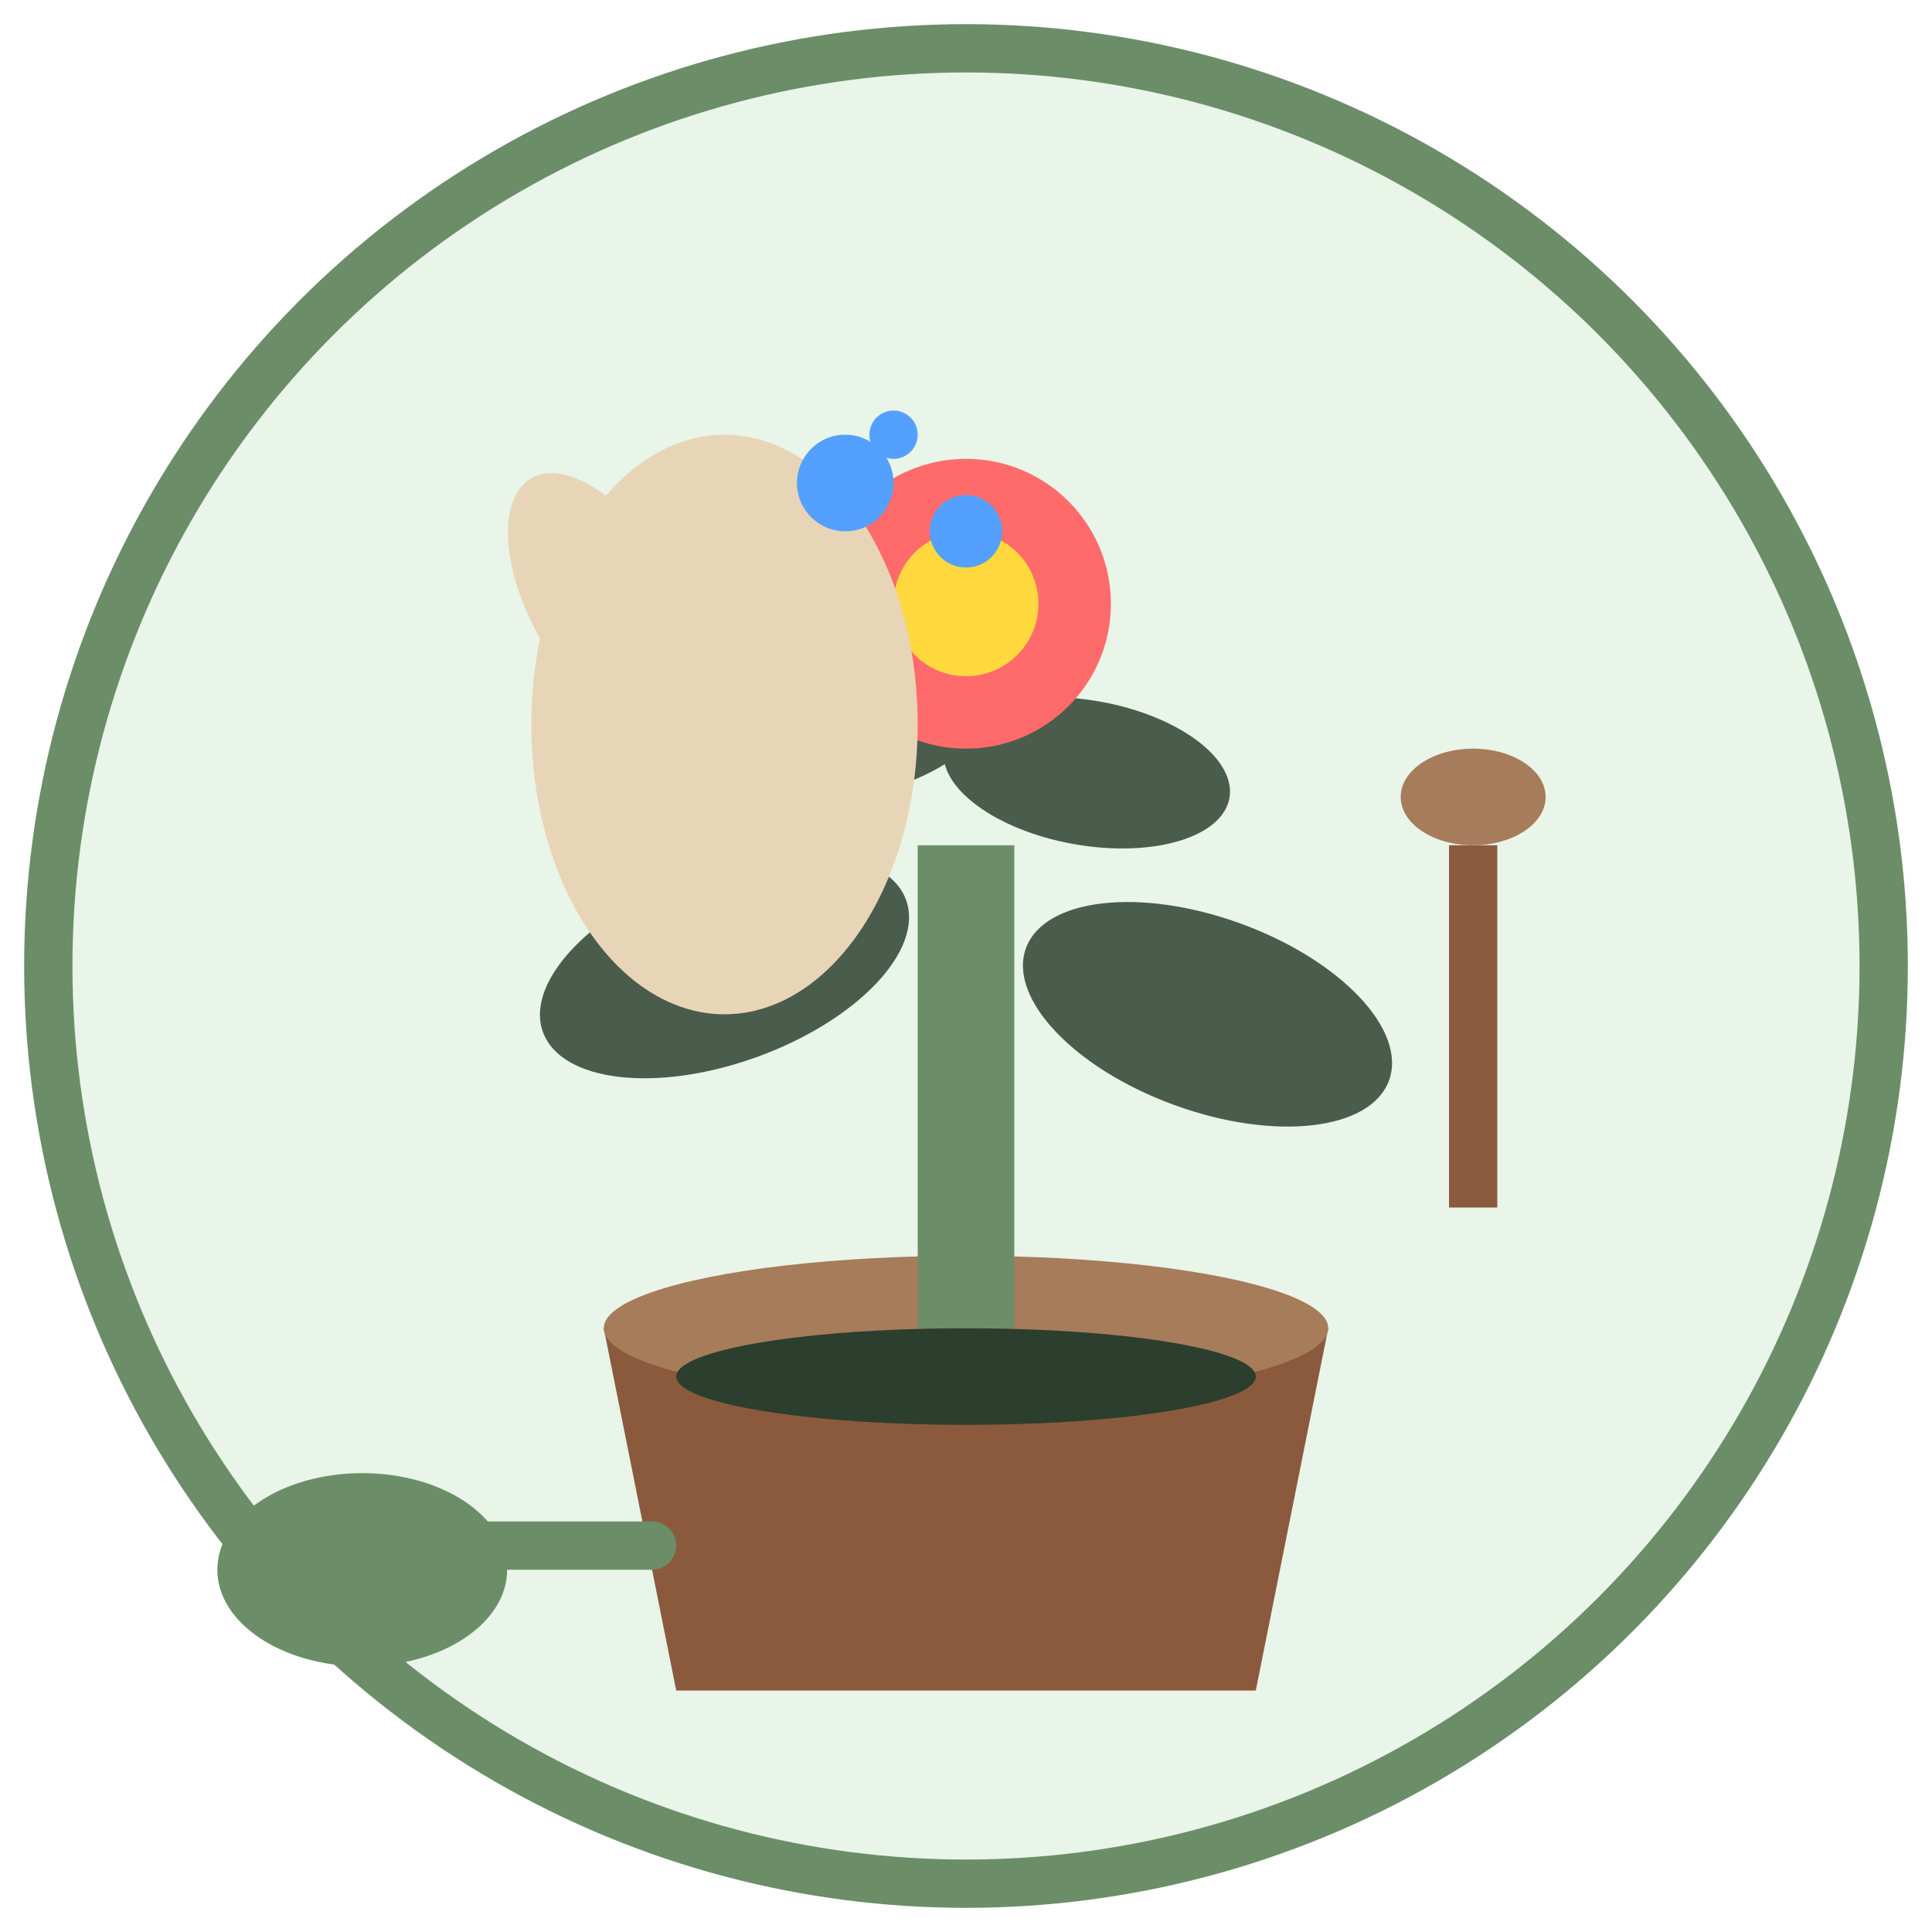
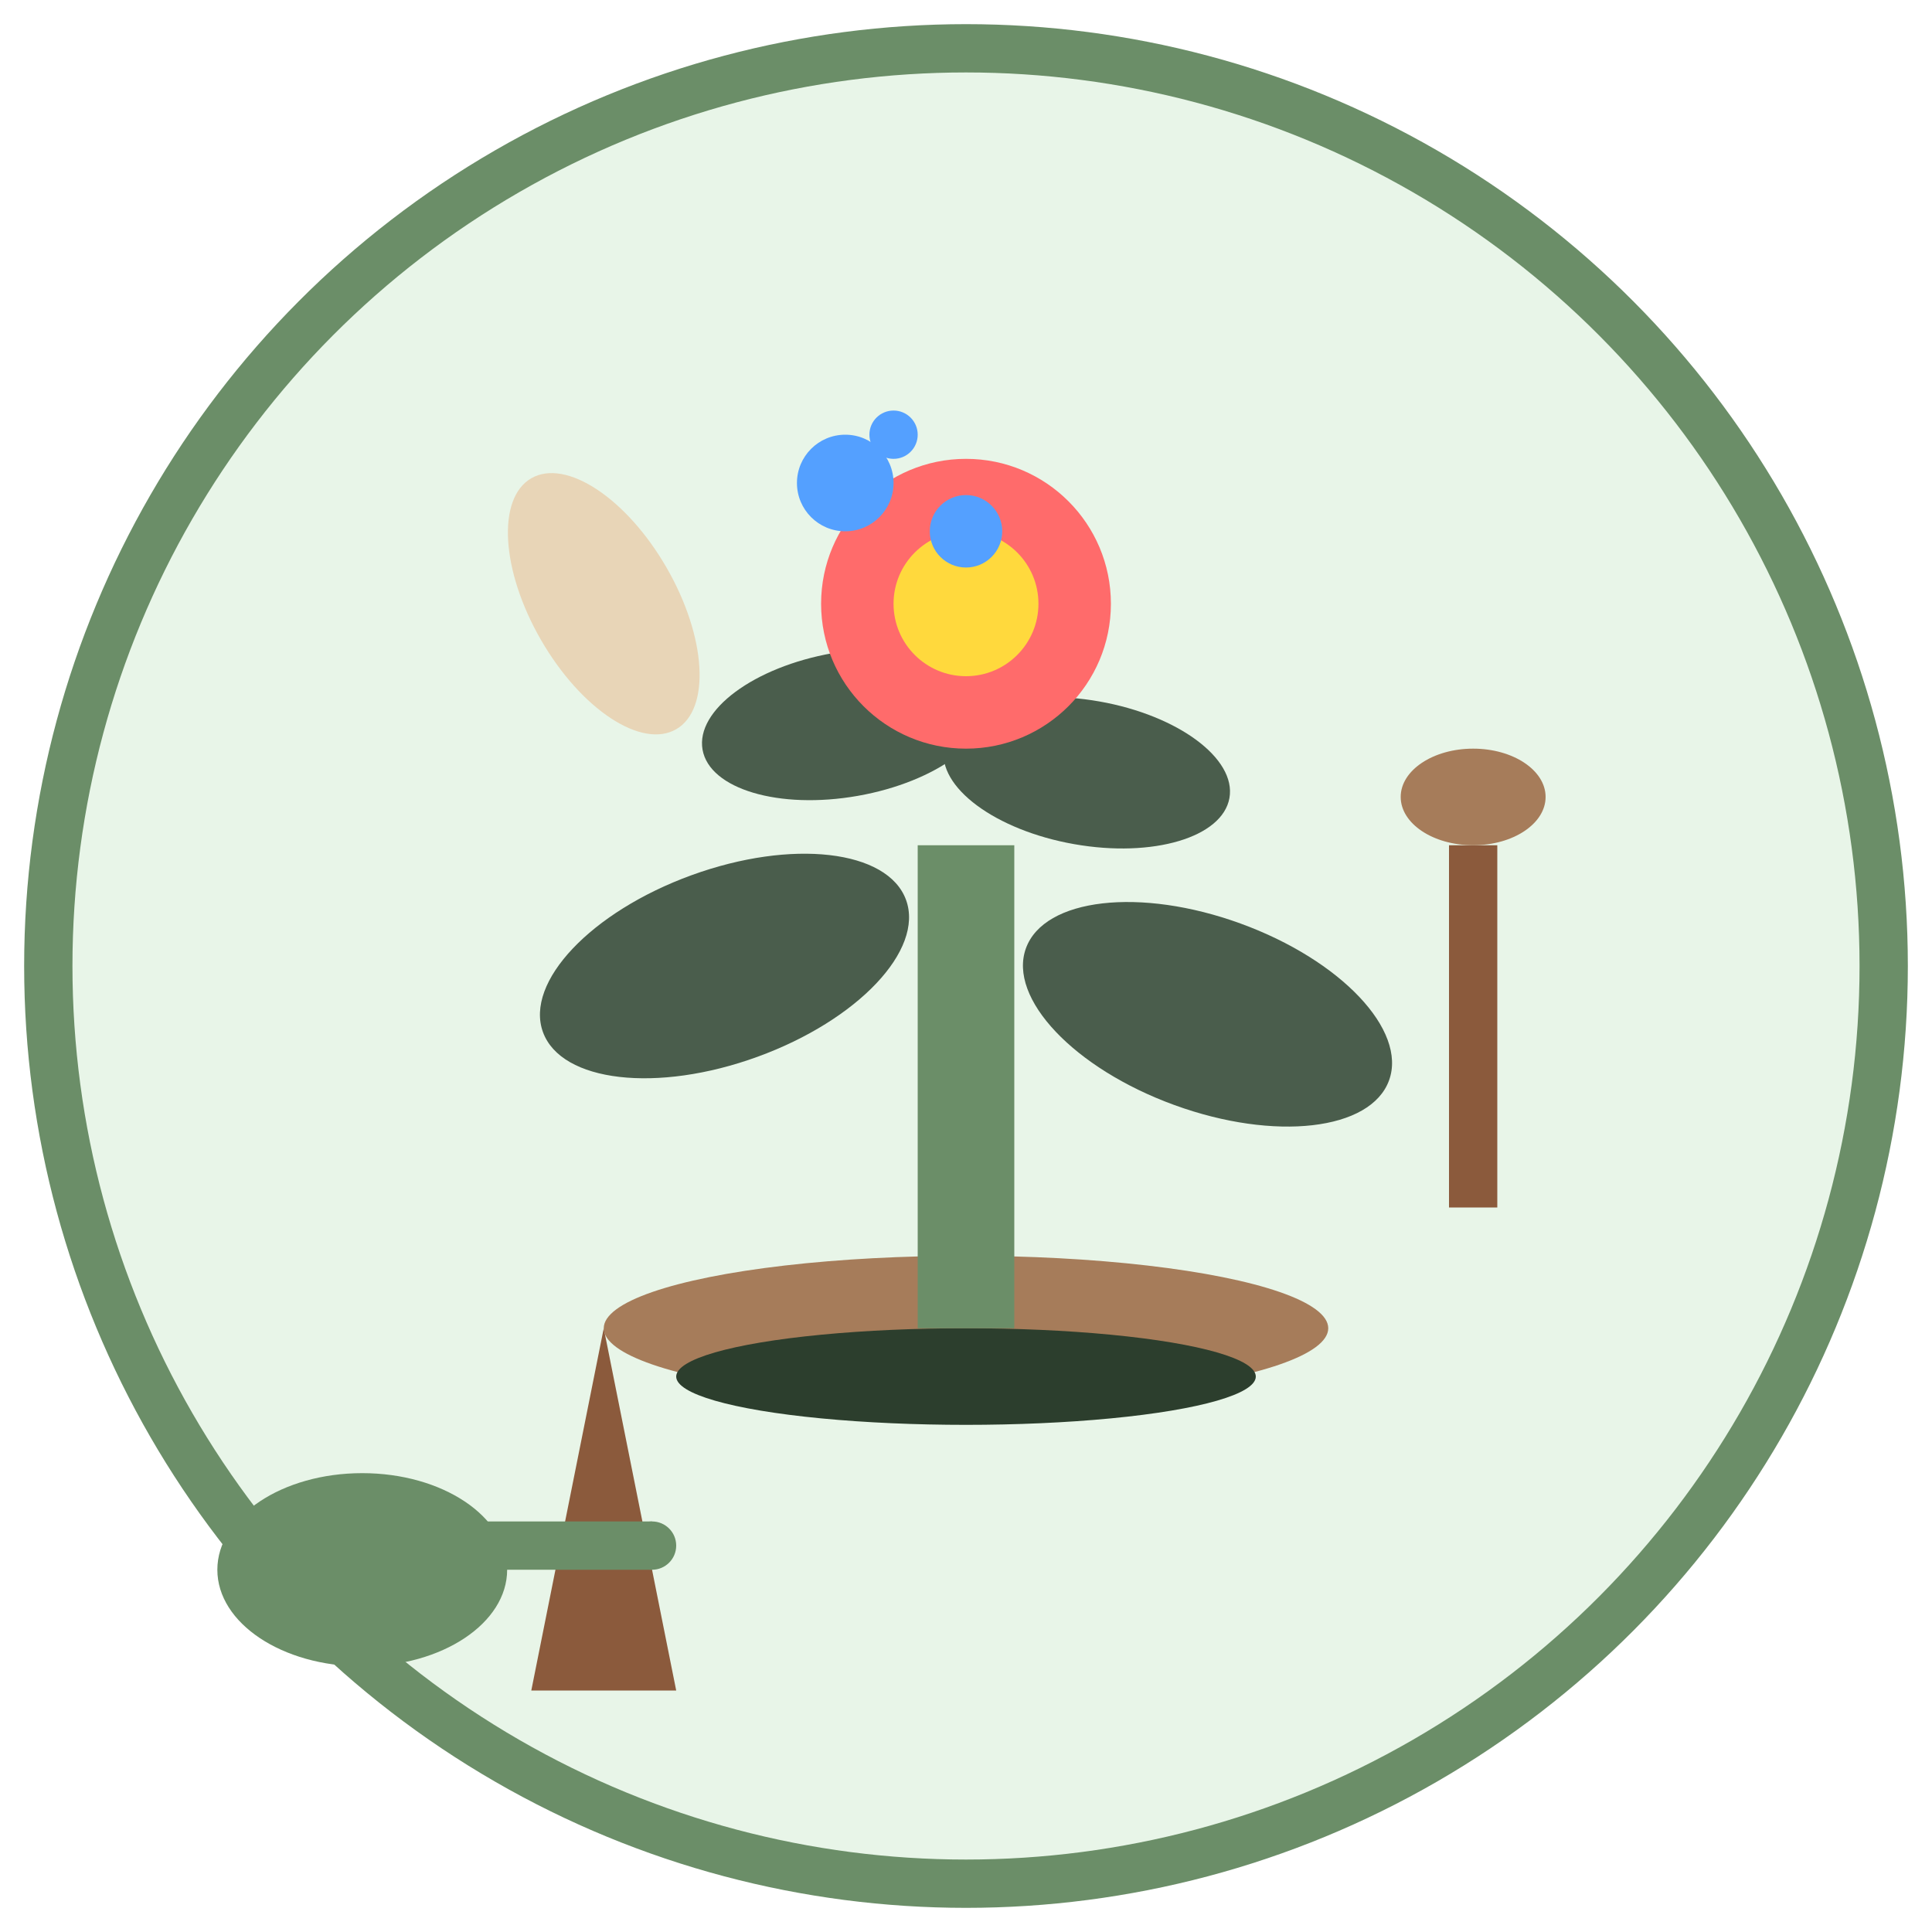
<svg xmlns="http://www.w3.org/2000/svg" width="80" height="80" viewBox="0 0 80 80" fill="none">
  <circle cx="40" cy="40" r="38" fill="#e8f5e8" stroke="#6b8e68" stroke-width="2" />
-   <path d="M25 55h30l-3 15H28l-3-15z" fill="#8b5a3c" />
+   <path d="M25 55l-3 15H28l-3-15z" fill="#8b5a3c" />
  <ellipse cx="40" cy="55" rx="15" ry="3" fill="#a67c5a" />
  <ellipse cx="40" cy="57" rx="12" ry="2" fill="#2c3e2d" />
  <rect x="38" y="35" width="4" height="20" fill="#6b8e68" />
  <ellipse cx="30" cy="40" rx="8" ry="4" fill="#4a5d4c" transform="rotate(-20 30 40)" />
  <ellipse cx="50" cy="42" rx="8" ry="4" fill="#4a5d4c" transform="rotate(20 50 42)" />
  <ellipse cx="35" cy="30" rx="6" ry="3" fill="#4a5d4c" transform="rotate(-10 35 30)" />
  <ellipse cx="45" cy="32" rx="6" ry="3" fill="#4a5d4c" transform="rotate(10 45 32)" />
  <circle cx="40" cy="25" r="6" fill="#ff6b6b" />
  <circle cx="40" cy="25" r="3" fill="#ffd93d" />
  <g transform="translate(15,10)">
-     <ellipse cx="15" cy="20" rx="8" ry="12" fill="#e8d5b7" />
    <ellipse cx="10" cy="15" rx="3" ry="6" fill="#e8d5b7" transform="rotate(-30 10 15)" />
    <circle cx="20" cy="10" r="2" fill="#54a0ff" />
    <circle cx="25" cy="12" r="1.5" fill="#54a0ff" />
    <circle cx="22" cy="8" r="1" fill="#54a0ff" />
  </g>
  <g transform="translate(60,25)">
    <rect x="0" y="10" width="2" height="15" fill="#8b5a3c" />
    <ellipse cx="1" cy="8" rx="3" ry="2" fill="#a67c5a" />
  </g>
  <g transform="translate(10,60)">
    <ellipse cx="5" cy="5" rx="6" ry="4" fill="#6b8e68" />
    <rect x="9" y="3" width="8" height="2" fill="#6b8e68" />
    <circle cx="17" cy="4" r="1" fill="#6b8e68" />
  </g>
</svg>